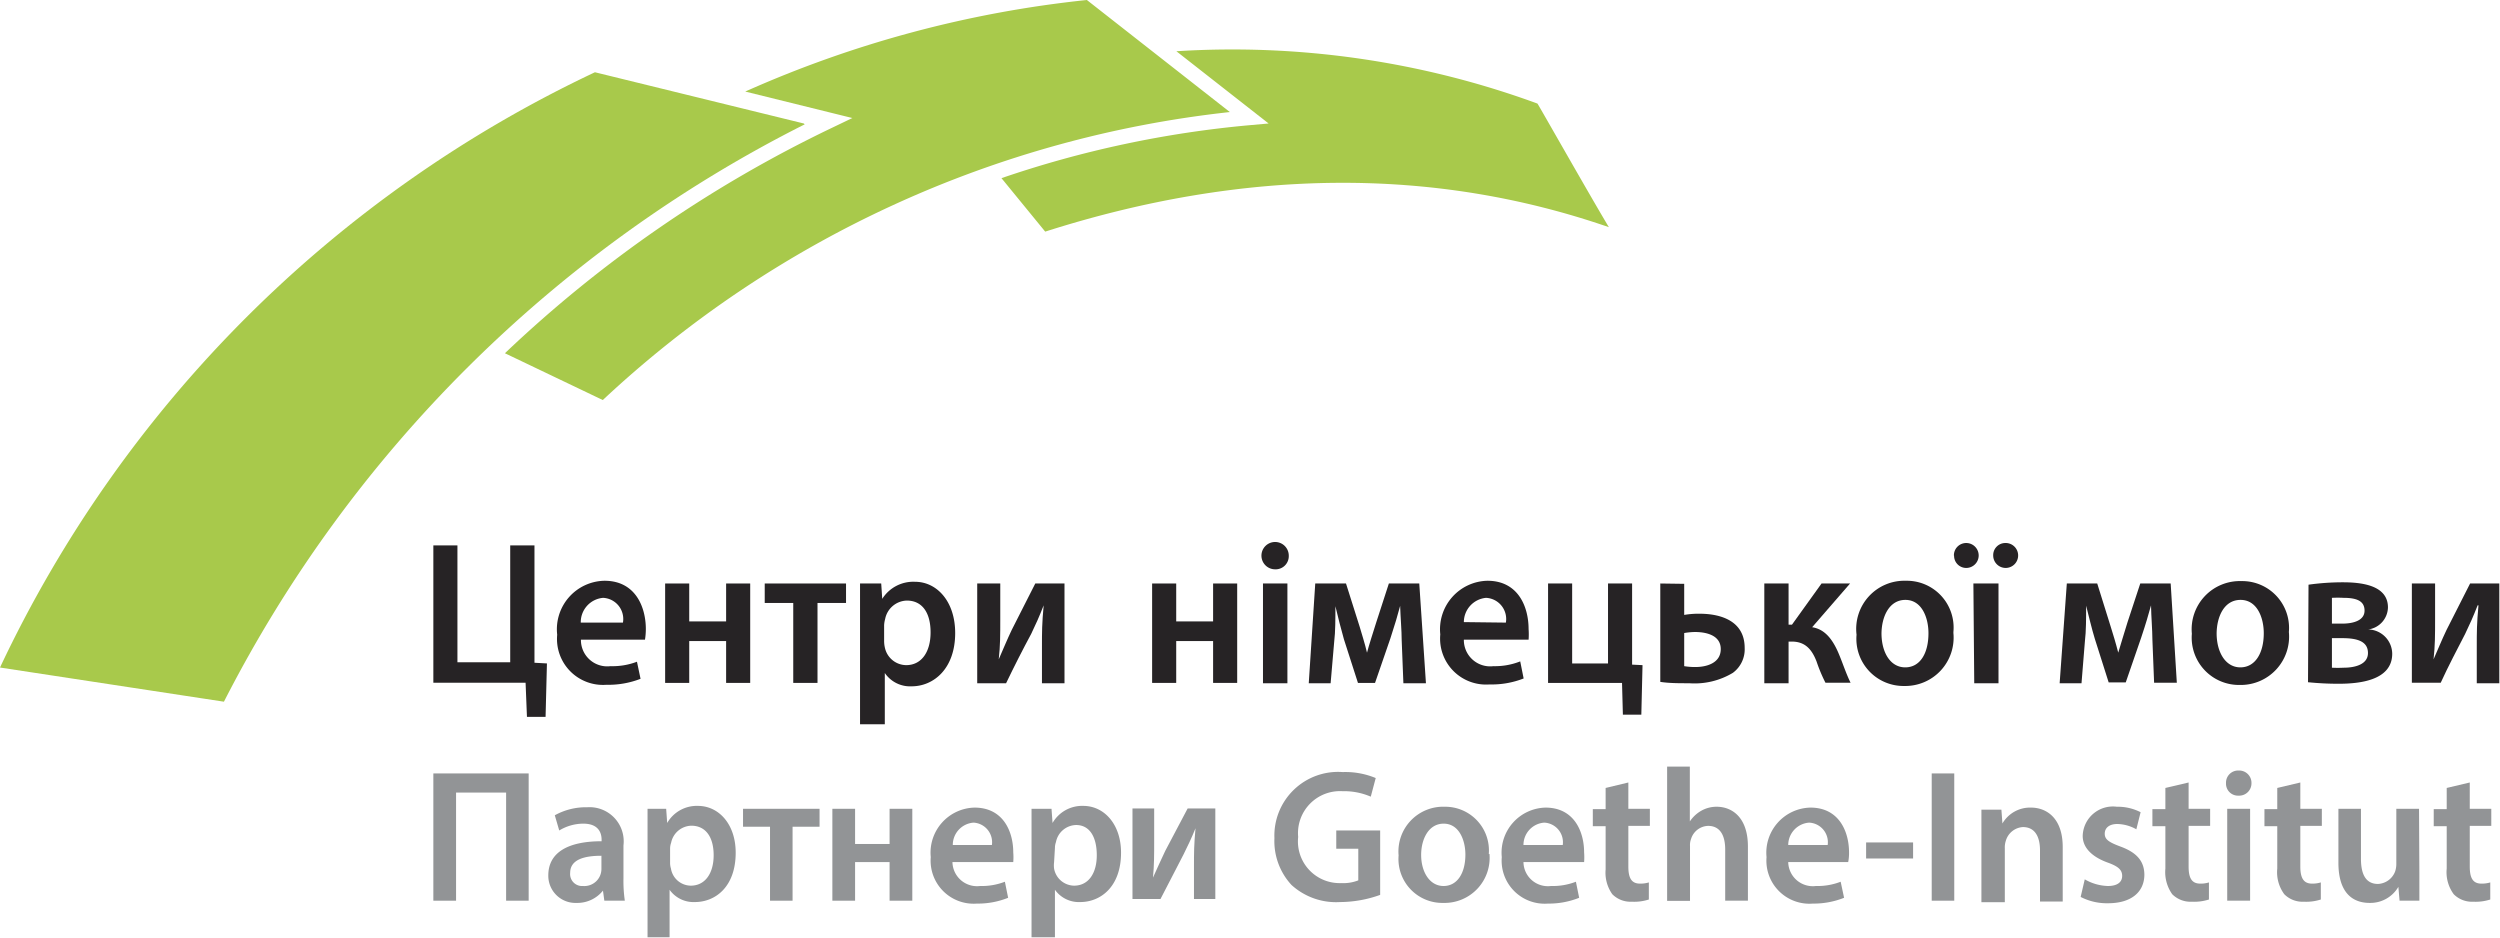
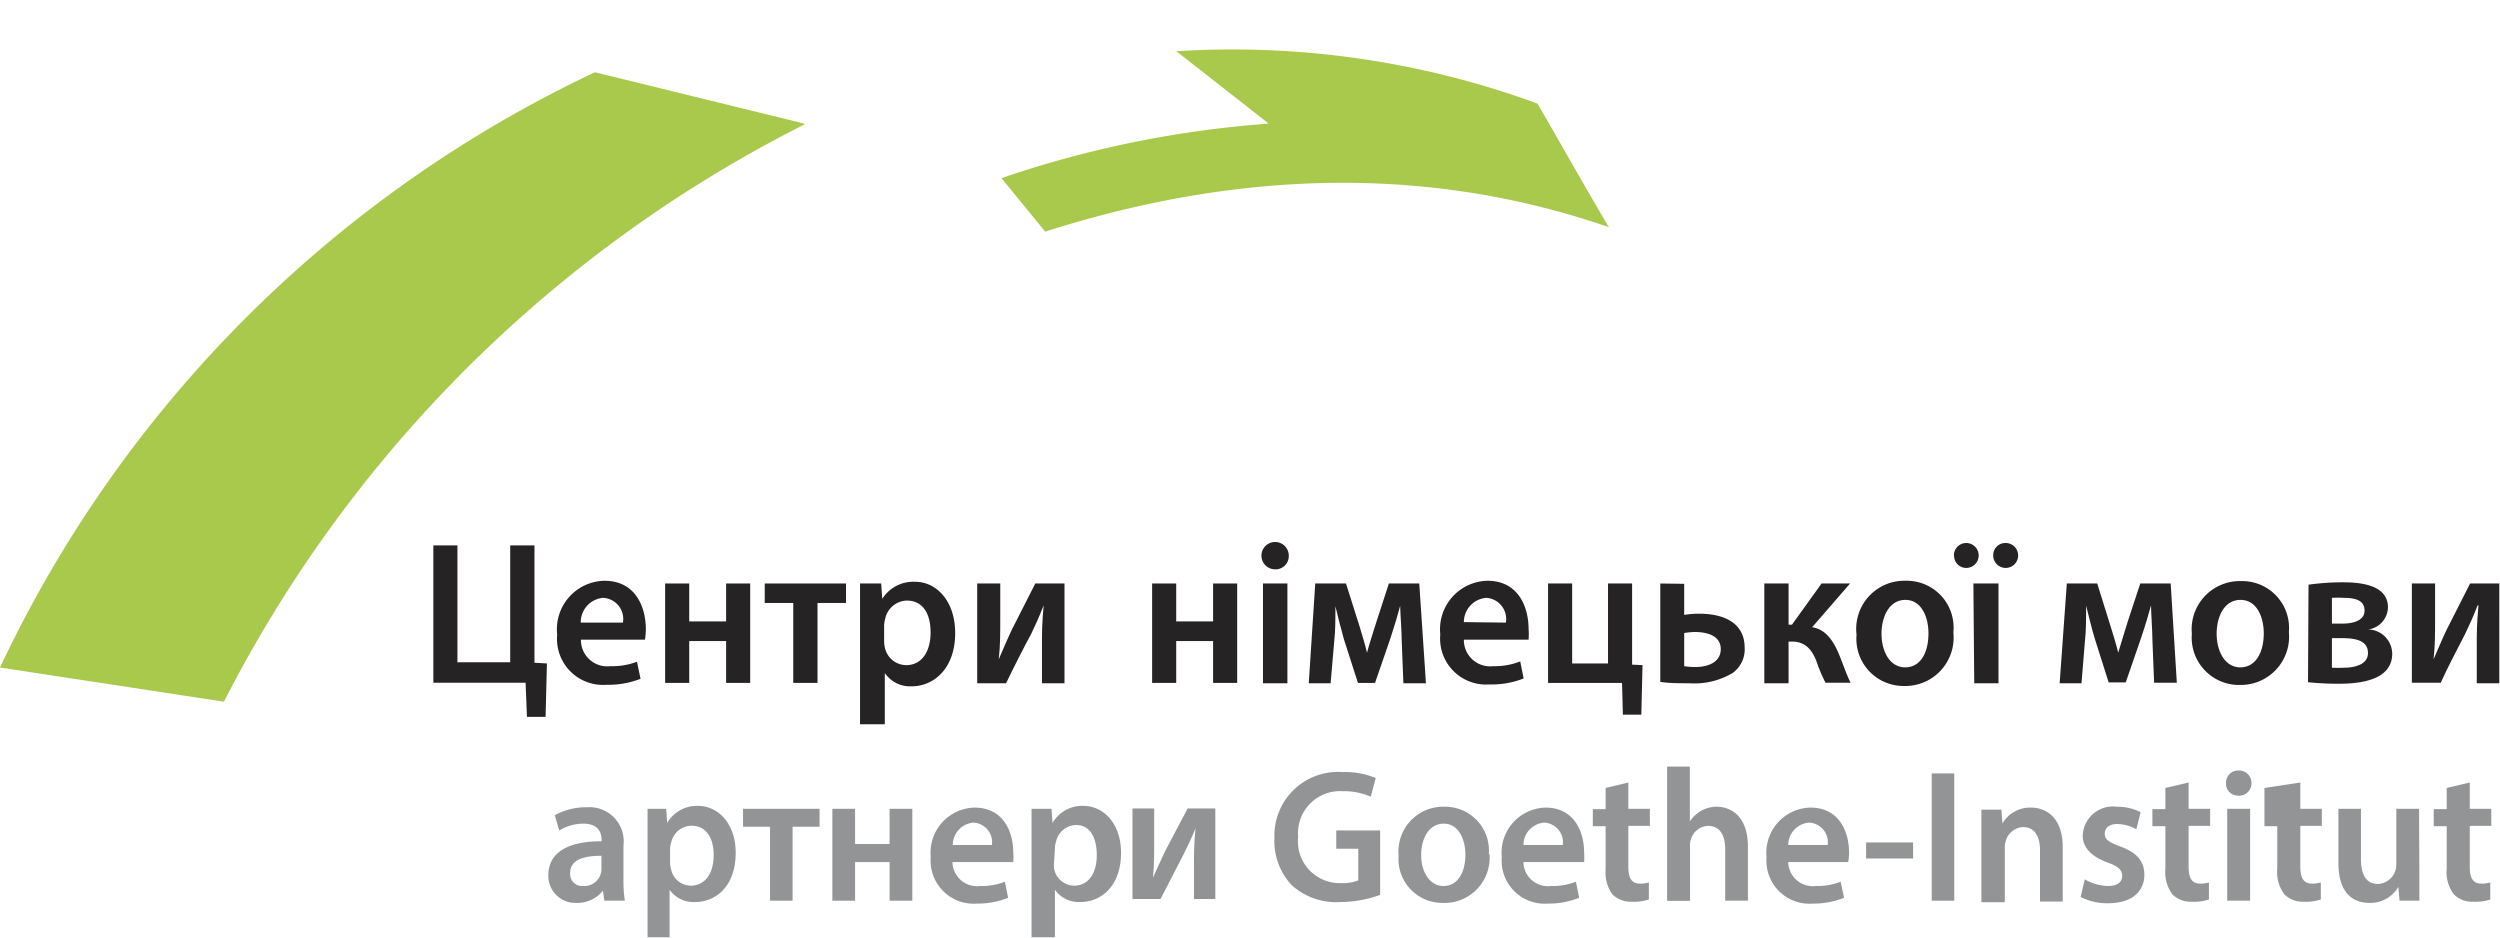
<svg xmlns="http://www.w3.org/2000/svg" id="_лой_1" data-name="—лой_1" viewBox="0 0 146.36 54.92" x="0px" y="0px" width="146.36px" height="54.92px" enable-background="new 0 0 146.36 54.92">
  <defs>
    <style>.cls-1{fill:#262325;}.cls-2{fill:#929496;}.cls-3{fill:#919395;}.cls-4{fill:#a8c94b;}</style>
  </defs>
  <title>SLZ Logo Ukr_changed [преобразованный] копия</title>
  <polygon class="cls-1" points="26.78 31.93 26.78 38.77 29.87 38.77 29.87 31.93 31.29 31.93 31.29 38.8 32.02 38.84 31.94 41.97 30.85 41.97 30.77 39.97 25.37 39.97 25.37 31.93 26.78 31.93" />
  <path class="cls-1" d="M36.47,36.45A1.24,1.24,0,0,0,35.31,35,1.43,1.43,0,0,0,34,36.45Zm-2.46,1A1.54,1.54,0,0,0,35.74,39a4,4,0,0,0,1.55-.26l.21,1a5.21,5.21,0,0,1-2,.35,2.69,2.69,0,0,1-2.88-2.93A2.84,2.84,0,0,1,35.39,34c1.82,0,2.42,1.55,2.42,2.83a4,4,0,0,1-.05.62Z" transform="translate(0 0)" />
  <polygon class="cls-1" points="40.35 34.16 40.35 36.38 42.51 36.38 42.51 34.16 43.92 34.16 43.92 39.98 42.51 39.98 42.51 37.53 40.35 37.53 40.35 39.98 38.94 39.98 38.94 34.16 40.35 34.16" />
  <polygon class="cls-1" points="49.53 34.16 49.53 35.3 47.86 35.3 47.86 39.98 46.44 39.98 46.44 35.3 44.77 35.3 44.77 34.16 49.53 34.16" />
  <path class="cls-1" d="M51.76,37.54a1.75,1.75,0,0,0,.05.4,1.29,1.29,0,0,0,1.24,1c.9,0,1.43-.77,1.43-1.92s-.49-1.86-1.39-1.86a1.33,1.33,0,0,0-1.27,1.08,1.59,1.59,0,0,0-.06.37Zm-1.41-1.45c0-.76,0-1.38,0-1.93h1.24l.06.9h0a2.15,2.15,0,0,1,1.92-1c1.28,0,2.35,1.15,2.35,3,0,2.1-1.27,3.12-2.55,3.12a1.79,1.79,0,0,1-1.57-.78h0v3H50.35Z" transform="translate(0 0)" />
  <path class="cls-1" d="M58.56,34.16v2.09c0,.92,0,1.54-.09,2.35h0c.3-.68.47-1.11.76-1.72l1.38-2.72h1.71V40H61V37.9c0-.93,0-1.36.1-2.46h0c-.27.69-.46,1.11-.73,1.67C59.89,38,59.38,39,58.9,40H57.21V34.16Z" transform="translate(0 0)" />
  <polygon class="cls-1" points="68.86 34.16 68.86 36.38 71.02 36.38 71.02 34.16 72.43 34.16 72.43 39.98 71.02 39.98 71.02 37.53 68.86 37.53 68.86 39.98 67.45 39.98 67.45 34.16 68.86 34.16" />
  <path class="cls-1" d="M73.94,34.16h1.43V40H73.94Zm1.51-1.62a.77.77,0,0,1-.81.79.8.8,0,1,1,.81-.79" transform="translate(0 0)" />
  <path class="cls-1" d="M77,34.16H78.8l.8,2.53c.11.38.31,1,.43,1.52h0c.11-.42.35-1.17.54-1.77l.74-2.28h1.78L83.48,40H82.16l-.1-2.53c0-.54-.07-1.34-.09-2h0c-.18.67-.28,1-.57,1.9l-.9,2.61h-1l-.82-2.55c-.16-.55-.37-1.39-.5-1.94h0c0,.72,0,1.51-.07,2.07L77.9,40H76.62Z" transform="translate(0 0)" />
  <path class="cls-1" d="M88.16,36.45A1.24,1.24,0,0,0,87,35a1.43,1.43,0,0,0-1.3,1.42Zm-2.46,1A1.54,1.54,0,0,0,87.43,39,4,4,0,0,0,89,38.72l.2,1a5.12,5.12,0,0,1-2,.35,2.69,2.69,0,0,1-2.88-2.93A2.84,2.84,0,0,1,87.08,34c1.82,0,2.41,1.55,2.41,2.83a4.32,4.32,0,0,1,0,.62Z" transform="translate(0 0)" />
  <polygon class="cls-1" points="92.04 34.16 92.04 38.84 94.14 38.84 94.14 34.16 95.55 34.16 95.55 38.91 96.16 38.94 96.09 41.84 95.01 41.84 94.96 39.98 90.63 39.98 90.63 34.16 92.04 34.16" />
  <path class="cls-1" d="M98.6,39a3.86,3.86,0,0,0,.66.05c.65,0,1.48-.23,1.48-1.05s-.87-1-1.51-1a4,4,0,0,0-.63.06Zm0-4.82V36a4.91,4.91,0,0,1,.9-.07c1.29,0,2.64.45,2.64,2a1.71,1.71,0,0,1-.69,1.46A4.34,4.34,0,0,1,98.9,40c-.6,0-1.19,0-1.7-.08V34.16Z" transform="translate(0 0)" />
  <path class="cls-1" d="M104.71,34.16v2.41h.2l1.73-2.41h1.67l-2.22,2.56c.77.12,1.24.75,1.61,1.68.18.43.39,1.07.64,1.57h-1.47a9.07,9.07,0,0,1-.52-1.24c-.3-.78-.72-1.17-1.46-1.17h-.18V40h-1.42V34.16Z" transform="translate(0 0)" />
  <path class="cls-1" d="M110.15,37.07c0,1.13.52,2,1.39,2s1.36-.82,1.36-2c0-.91-.39-1.95-1.35-1.95s-1.4,1-1.4,2m4.21-.06a2.83,2.83,0,0,1-2.87,3.1,2.76,2.76,0,0,1-2.8-3A2.82,2.82,0,0,1,111.58,34a2.74,2.74,0,0,1,2.78,3" transform="translate(0 0)" />
  <path class="cls-1" d="M116.69,32.53a.71.71,0,0,1,.7-.74.73.73,0,1,1-.7.74m-1.16,1.63H117V40h-1.42Zm-1.14-1.63a.72.72,0,0,1,.72-.74.73.73,0,0,1,0,1.46.71.71,0,0,1-.71-.72" transform="translate(0 0)" />
  <path class="cls-1" d="M121,34.16h1.78l.79,2.53c.12.38.31,1,.44,1.52h0c.12-.42.36-1.17.54-1.77l.75-2.28h1.78l.36,5.81h-1.33l-.1-2.53c0-.54-.07-1.34-.08-2h0c-.19.67-.28,1-.58,1.9l-.9,2.61h-1l-.81-2.55c-.17-.55-.37-1.39-.51-1.94h0c0,.72,0,1.51-.07,2.07L121.86,40h-1.28Z" transform="translate(0 0)" />
  <path class="cls-1" d="M129.77,37.07c0,1.13.53,2,1.39,2s1.37-.82,1.37-2c0-.91-.39-1.95-1.36-1.95s-1.4,1-1.4,2M134,37a2.83,2.83,0,0,1-2.87,3.1,2.77,2.77,0,0,1-2.81-3,2.82,2.82,0,0,1,2.9-3.08A2.74,2.74,0,0,1,134,37" transform="translate(0 0)" />
  <path class="cls-1" d="M136.52,36.51h.59c.72,0,1.32-.21,1.32-.76S138,35,137.2,35a6.34,6.34,0,0,0-.68,0Zm0,2.58a6.77,6.77,0,0,0,.69,0c.64,0,1.42-.18,1.42-.86s-.62-.87-1.5-.87h-.61Zm-1.37-4.86a14.48,14.48,0,0,1,2-.14c1,0,2.65.13,2.65,1.47a1.33,1.33,0,0,1-1.15,1.29v0a1.44,1.44,0,0,1,1.4,1.42c0,1.6-2,1.76-3.15,1.76a17.64,17.64,0,0,1-1.78-.09Z" transform="translate(0 0)" />
  <path class="cls-1" d="M142.56,34.16v2.09c0,.92,0,1.54-.09,2.35h0c.3-.68.47-1.11.76-1.72l1.38-2.72h1.71V40H145V37.9c0-.93,0-1.36.1-2.46h-.05c-.27.69-.46,1.11-.73,1.67-.44.86-1,1.91-1.43,2.86h-1.69V34.16Z" transform="translate(0 0)" />
-   <polygon class="cls-2" points="30.95 45.28 30.95 52.73 29.63 52.73 29.63 46.4 26.7 46.4 26.7 52.73 25.37 52.73 25.37 45.28 30.95 45.28" />
  <path class="cls-2" d="M35.21,50.1c-.94,0-1.83.19-1.83,1a.7.7,0,0,0,.75.77,1,1,0,0,0,1.08-1Zm.17,2.63-.08-.59h0a1.92,1.92,0,0,1-1.55.72,1.59,1.59,0,0,1-1.65-1.61c0-1.36,1.18-2,3.12-2v-.09c0-.35-.14-.94-1.07-.94a2.72,2.72,0,0,0-1.41.4l-.26-.89a3.76,3.76,0,0,1,1.9-.47A2,2,0,0,1,36.5,49.5v1.94a7.93,7.93,0,0,0,.08,1.29Z" transform="translate(0 0)" />
  <path class="cls-2" d="M39.23,50.48a1.14,1.14,0,0,0,.05.37,1.19,1.19,0,0,0,1.16,1c.84,0,1.34-.72,1.34-1.78s-.46-1.73-1.31-1.73a1.24,1.24,0,0,0-1.18,1,1,1,0,0,0-.06.34Zm-1.32-1.34c0-.71,0-1.28,0-1.79H39l.06.83h0a2,2,0,0,1,1.8-1c1.21,0,2.21,1.06,2.21,2.74,0,2-1.19,2.89-2.39,2.89a1.72,1.72,0,0,1-1.48-.72h0v2.78H37.91Z" transform="translate(0 0)" />
  <polygon class="cls-2" points="47.98 47.35 47.98 48.4 46.4 48.4 46.4 52.73 45.08 52.73 45.08 48.4 43.5 48.4 43.5 47.35 47.98 47.35" />
  <polygon class="cls-2" points="50.06 47.35 50.06 49.41 52.08 49.41 52.08 47.35 53.41 47.35 53.41 52.73 52.08 52.73 52.08 50.47 50.06 50.47 50.06 52.73 48.73 52.73 48.73 47.35 50.06 47.35" />
  <path class="cls-2" d="M58.07,49.47A1.15,1.15,0,0,0,57,48.16a1.31,1.31,0,0,0-1.22,1.31Zm-2.31,1a1.44,1.44,0,0,0,1.62,1.4,3.74,3.74,0,0,0,1.45-.25l.19.94a4.73,4.73,0,0,1-1.83.34,2.52,2.52,0,0,1-2.7-2.72,2.64,2.64,0,0,1,2.56-2.9c1.71,0,2.27,1.44,2.27,2.62a3.4,3.4,0,0,1,0,.57Z" transform="translate(0 0)" />
  <path class="cls-2" d="M61.71,50.48a1.5,1.5,0,0,0,0,.37,1.21,1.21,0,0,0,1.17,1c.84,0,1.33-.72,1.33-1.78S63.8,48.3,63,48.3a1.23,1.23,0,0,0-1.18,1,1,1,0,0,0-.06.34Zm-1.32-1.34c0-.71,0-1.28,0-1.79h1.17l.06.83h0a2,2,0,0,1,1.8-1c1.21,0,2.21,1.06,2.21,2.74,0,2-1.2,2.89-2.39,2.89a1.72,1.72,0,0,1-1.48-.72h0v2.78H60.39Z" transform="translate(0 0)" />
  <path class="cls-3" d="M67.57,47.33v1.9c0,.84,0,1.41-.07,2.15h0c.28-.62.45-1,.72-1.57l1.31-2.48h1.62v5.3H69.9V50.74c0-.85,0-1.24.09-2.25h0c-.26.64-.44,1-.7,1.53-.41.78-.89,1.74-1.35,2.61H66.3v-5.3Z" transform="translate(0 0)" />
  <path class="cls-2" d="M80.8,52.39a7,7,0,0,1-2.34.42,3.88,3.88,0,0,1-2.85-1,3.78,3.78,0,0,1-1-2.74,3.73,3.73,0,0,1,4-3.87,4.63,4.63,0,0,1,1.93.35l-.29,1.09a3.93,3.93,0,0,0-1.65-.32A2.46,2.46,0,0,0,76,49a2.44,2.44,0,0,0,2.52,2.7,2.39,2.39,0,0,0,1-.16V49.69H78.23V48.62H80.8Z" transform="translate(0 0)" />
  <path class="cls-2" d="M83.2,50.05c0,1,.5,1.82,1.31,1.82s1.28-.76,1.28-1.84c0-.84-.37-1.81-1.27-1.81s-1.32.93-1.32,1.83m4-.06a2.64,2.64,0,0,1-2.7,2.87,2.57,2.57,0,0,1-2.62-2.78,2.62,2.62,0,0,1,2.71-2.85A2.56,2.56,0,0,1,87.16,50" transform="translate(0 0)" />
  <path class="cls-2" d="M91.49,49.47a1.15,1.15,0,0,0-1.08-1.31,1.31,1.31,0,0,0-1.22,1.31Zm-2.3,1a1.43,1.43,0,0,0,1.61,1.4,3.76,3.76,0,0,0,1.46-.25l.19.94a4.77,4.77,0,0,1-1.83.34,2.52,2.52,0,0,1-2.7-2.72,2.64,2.64,0,0,1,2.56-2.9c1.7,0,2.26,1.44,2.26,2.62a3.65,3.65,0,0,1,0,.57Z" transform="translate(0 0)" />
  <path class="cls-2" d="M95.33,45.81v1.54h1.26v1H95.33v2.38c0,.65.17,1,.68,1a1.66,1.66,0,0,0,.52-.07l0,1a2.78,2.78,0,0,1-1,.13,1.5,1.5,0,0,1-1.14-.44A2.17,2.17,0,0,1,94,50.9V48.37h-.75v-1H94V46.13Z" transform="translate(0 0)" />
  <path class="cls-2" d="M97.6,44.88h1.33v3.21h0a2,2,0,0,1,.66-.62,1.81,1.81,0,0,1,.91-.24c.89,0,1.83.61,1.83,2.33v3.17H101v-3c0-.79-.28-1.38-1-1.38a1.08,1.08,0,0,0-1,.77,1,1,0,0,0-.06.41v3.21H97.6Z" transform="translate(0 0)" />
  <path class="cls-2" d="M107,49.47a1.15,1.15,0,0,0-1.09-1.31,1.32,1.32,0,0,0-1.22,1.31Zm-2.31,1a1.44,1.44,0,0,0,1.62,1.4,3.74,3.74,0,0,0,1.45-.25l.2.94a4.81,4.81,0,0,1-1.83.34,2.52,2.52,0,0,1-2.71-2.72,2.64,2.64,0,0,1,2.57-2.9c1.7,0,2.26,1.44,2.26,2.62a2.58,2.58,0,0,1-.05.57Z" transform="translate(0 0)" />
  <rect class="cls-2" x="109.25" y="49.32" width="2.75" height="0.94" />
  <rect class="cls-2" x="113.09" y="45.28" width="1.32" height="7.45" />
  <path class="cls-2" d="M116,49c0-.62,0-1.14,0-1.6h1.17l.06.81h0a1.87,1.87,0,0,1,1.67-.93c.91,0,1.86.61,1.86,2.31v3.19h-1.33v-3c0-.77-.28-1.36-1-1.36a1.11,1.11,0,0,0-1,.8,1.23,1.23,0,0,0-.06.44v3.16H116Z" transform="translate(0 0)" />
  <path class="cls-2" d="M122.05,51.48a2.86,2.86,0,0,0,1.35.39c.58,0,.84-.24.84-.59s-.22-.56-.87-.79c-1-.37-1.45-.94-1.44-1.57a1.77,1.77,0,0,1,2-1.69,2.94,2.94,0,0,1,1.39.32l-.25,1a2.37,2.37,0,0,0-1.11-.31c-.48,0-.74.23-.74.57s.25.5.92.75c.95.35,1.39.85,1.4,1.64,0,1-.74,1.68-2.13,1.68a3.35,3.35,0,0,1-1.6-.37Z" transform="translate(0 0)" />
  <path class="cls-2" d="M128.13,45.81v1.54h1.26v1h-1.26v2.38c0,.65.17,1,.68,1a1.59,1.59,0,0,0,.51-.07l0,1a2.82,2.82,0,0,1-1,.13,1.51,1.51,0,0,1-1.15-.44,2.23,2.23,0,0,1-.4-1.5V48.37h-.76v-1h.76V46.13Z" transform="translate(0 0)" />
  <path class="cls-2" d="M130.39,47.35h1.34v5.38h-1.34Zm1.42-1.5a.72.72,0,0,1-.76.73.7.7,0,0,1-.73-.73.71.71,0,0,1,.74-.74.72.72,0,0,1,.75.74" transform="translate(0 0)" />
-   <path class="cls-2" d="M134.67,45.81v1.54h1.26v1h-1.26v2.38c0,.65.18,1,.68,1a1.66,1.66,0,0,0,.52-.07l0,1a2.78,2.78,0,0,1-1,.13,1.5,1.5,0,0,1-1.14-.44,2.17,2.17,0,0,1-.41-1.5V48.37h-.75v-1h.75V46.13Z" transform="translate(0 0)" />
+   <path class="cls-2" d="M134.67,45.81v1.54h1.26v1h-1.26v2.38c0,.65.18,1,.68,1a1.66,1.66,0,0,0,.52-.07l0,1a2.78,2.78,0,0,1-1,.13,1.5,1.5,0,0,1-1.14-.44,2.17,2.17,0,0,1-.41-1.5V48.37h-.75v-1V46.13Z" transform="translate(0 0)" />
  <path class="cls-2" d="M141.64,51.12c0,.64,0,1.17,0,1.61h-1.16l-.07-.81h0a1.9,1.9,0,0,1-1.68.94c-1,0-1.83-.59-1.83-2.35V47.35h1.32v2.93c0,.9.28,1.47,1,1.47a1.13,1.13,0,0,0,1-.73,1.37,1.37,0,0,0,.07-.42V47.35h1.33Z" transform="translate(0 0)" />
  <path class="cls-2" d="M144.59,45.81v1.54h1.26v1h-1.26v2.38c0,.65.17,1,.68,1a1.66,1.66,0,0,0,.52-.07l0,1a2.78,2.78,0,0,1-1,.13,1.5,1.5,0,0,1-1.14-.44,2.17,2.17,0,0,1-.41-1.5V48.37h-.76v-1h.76V46.13Z" transform="translate(0 0)" />
  <path class="cls-4" d="M90,6.06A51.93,51.93,0,0,0,68.87,3l5.4,4.23-1.12.1a62,62,0,0,0-14.52,3.1l2.56,3.13c11.68-3.73,22.77-3.8,33-.26-1-1.66-4-6.95-4.17-7.22" transform="translate(0 0)" />
-   <path class="cls-4" d="M63.63,0a65.81,65.81,0,0,0-20,5.36L49.9,6.91l-1.25.6A74.34,74.34,0,0,0,29.56,20.68l5.73,2.74A63.87,63.87,0,0,1,72,6.56L63.63,0" transform="translate(0 0)" />
  <path class="cls-4" d="M47.06,7.23l-12.23-3A72.85,72.85,0,0,0,0,39.08l13.11,2a77.08,77.08,0,0,1,34-33.8" transform="translate(0 0)" />
</svg>